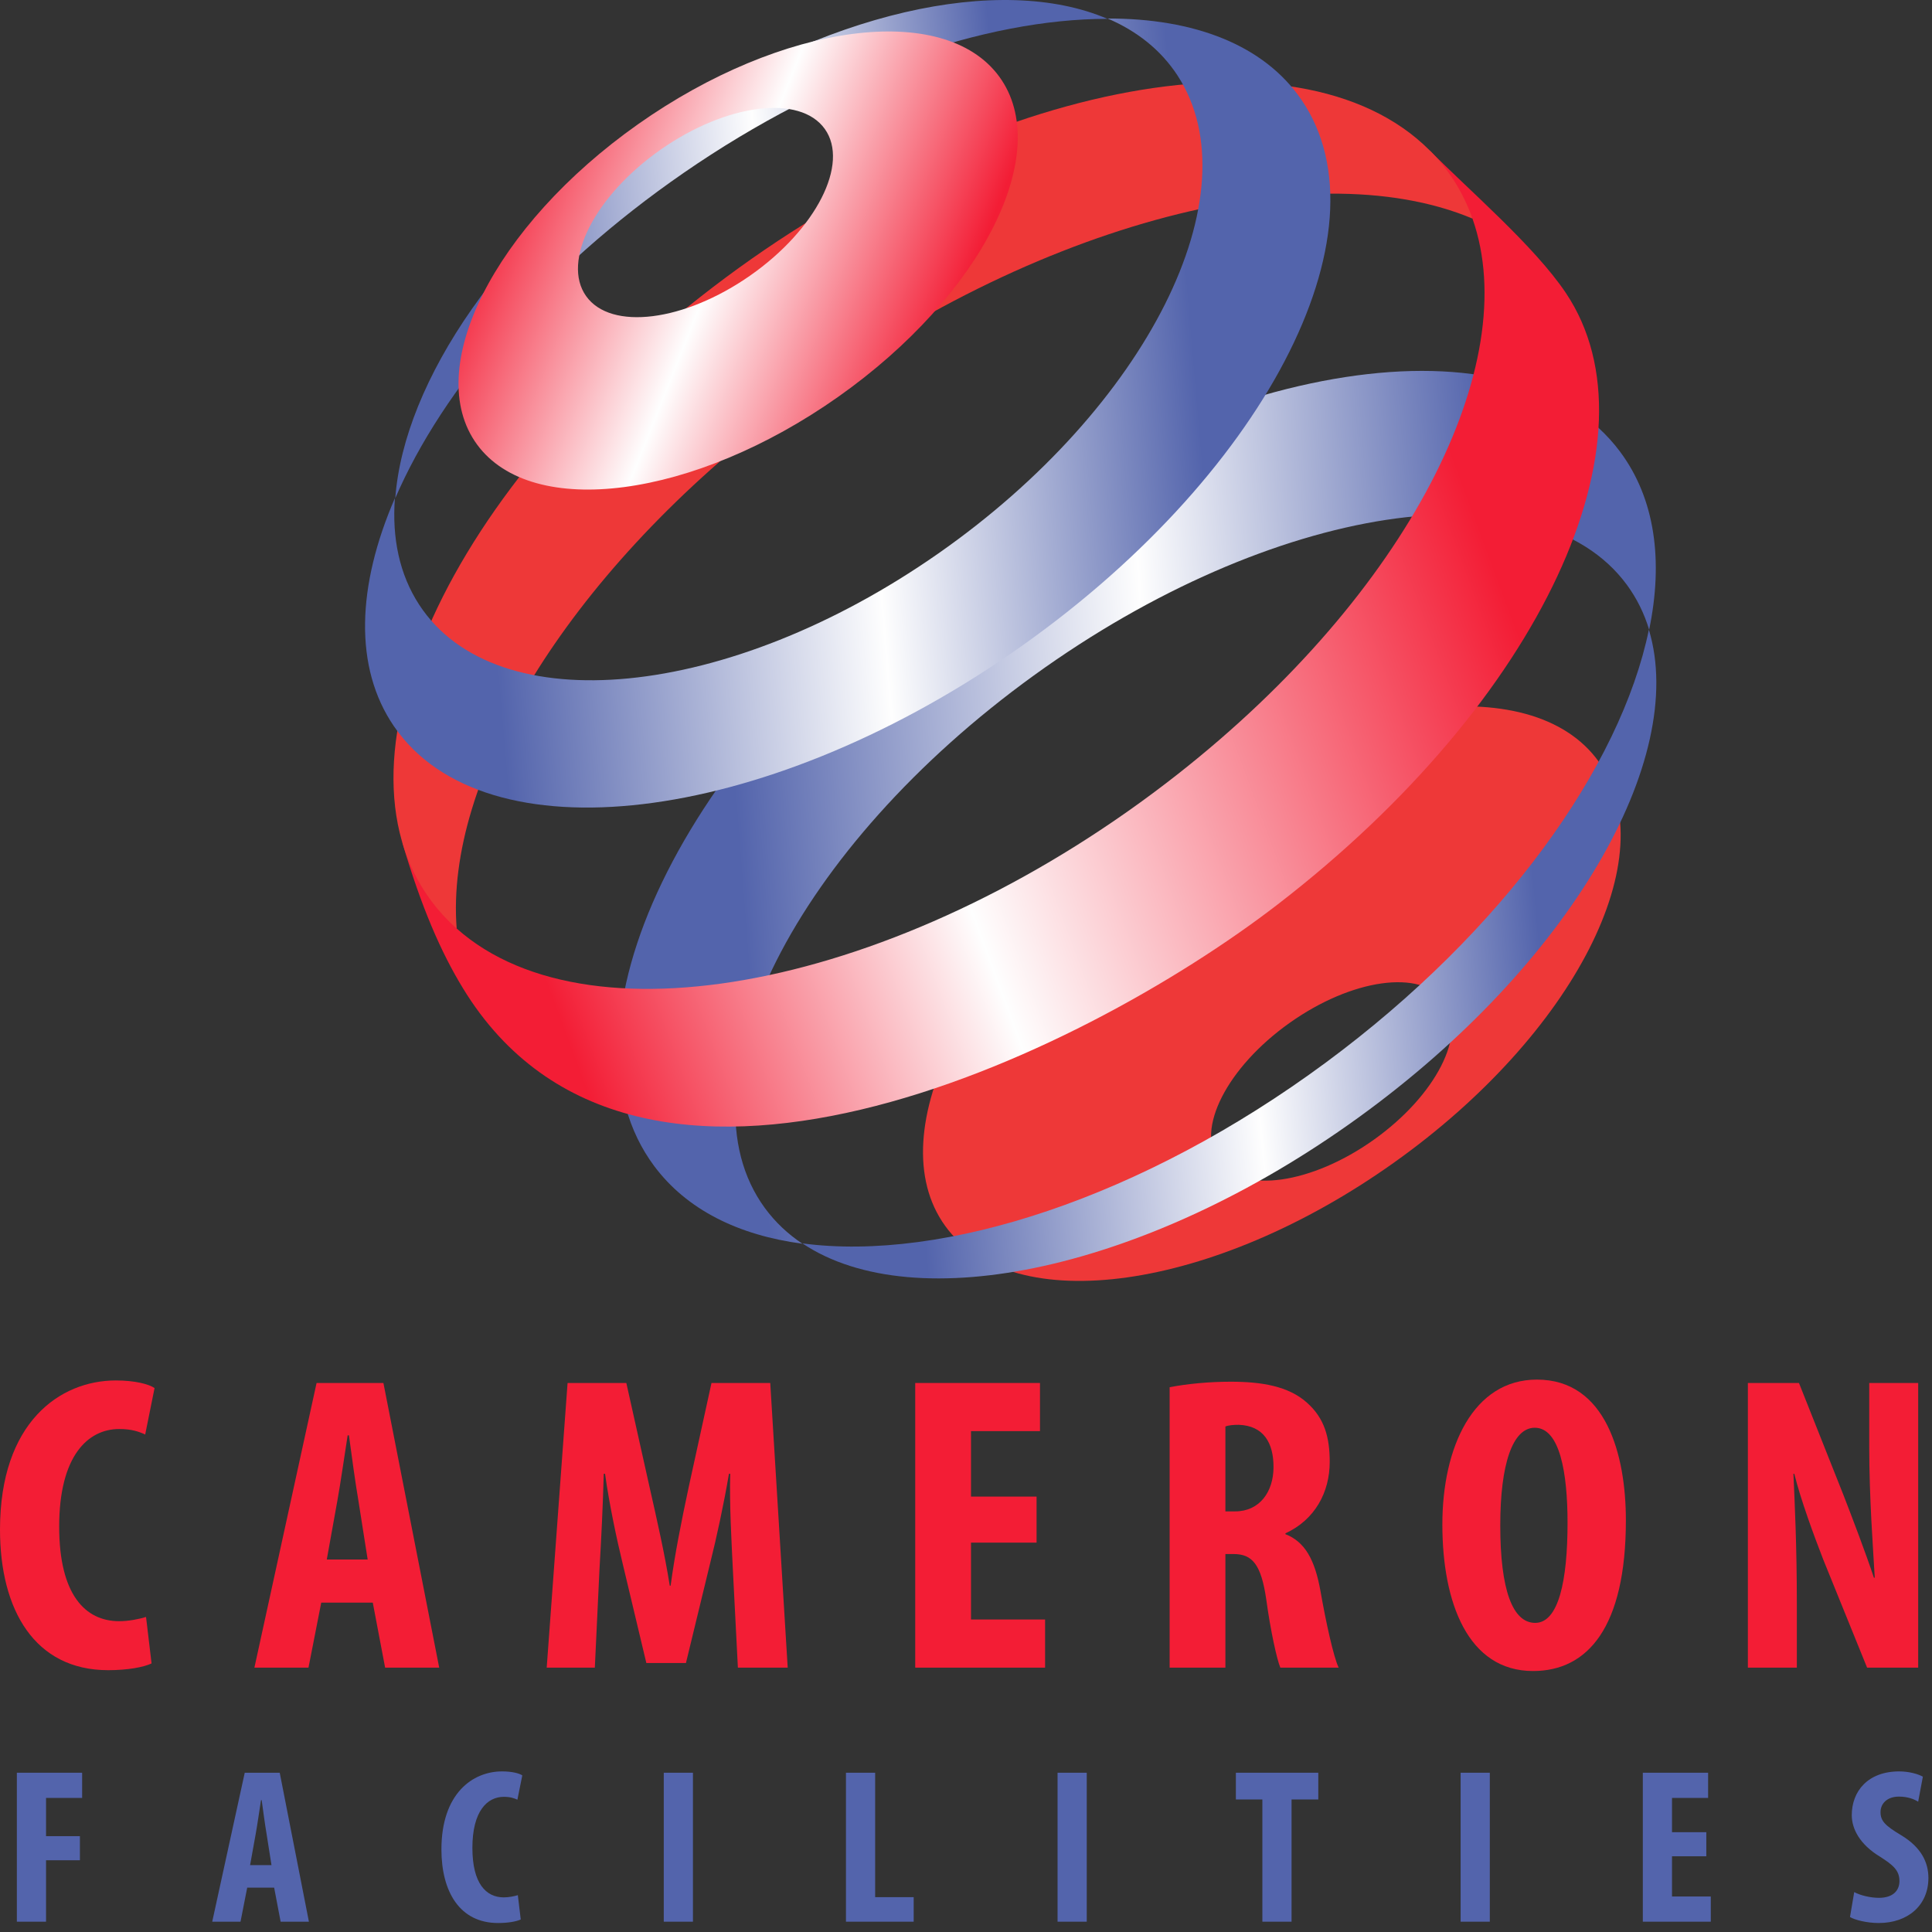
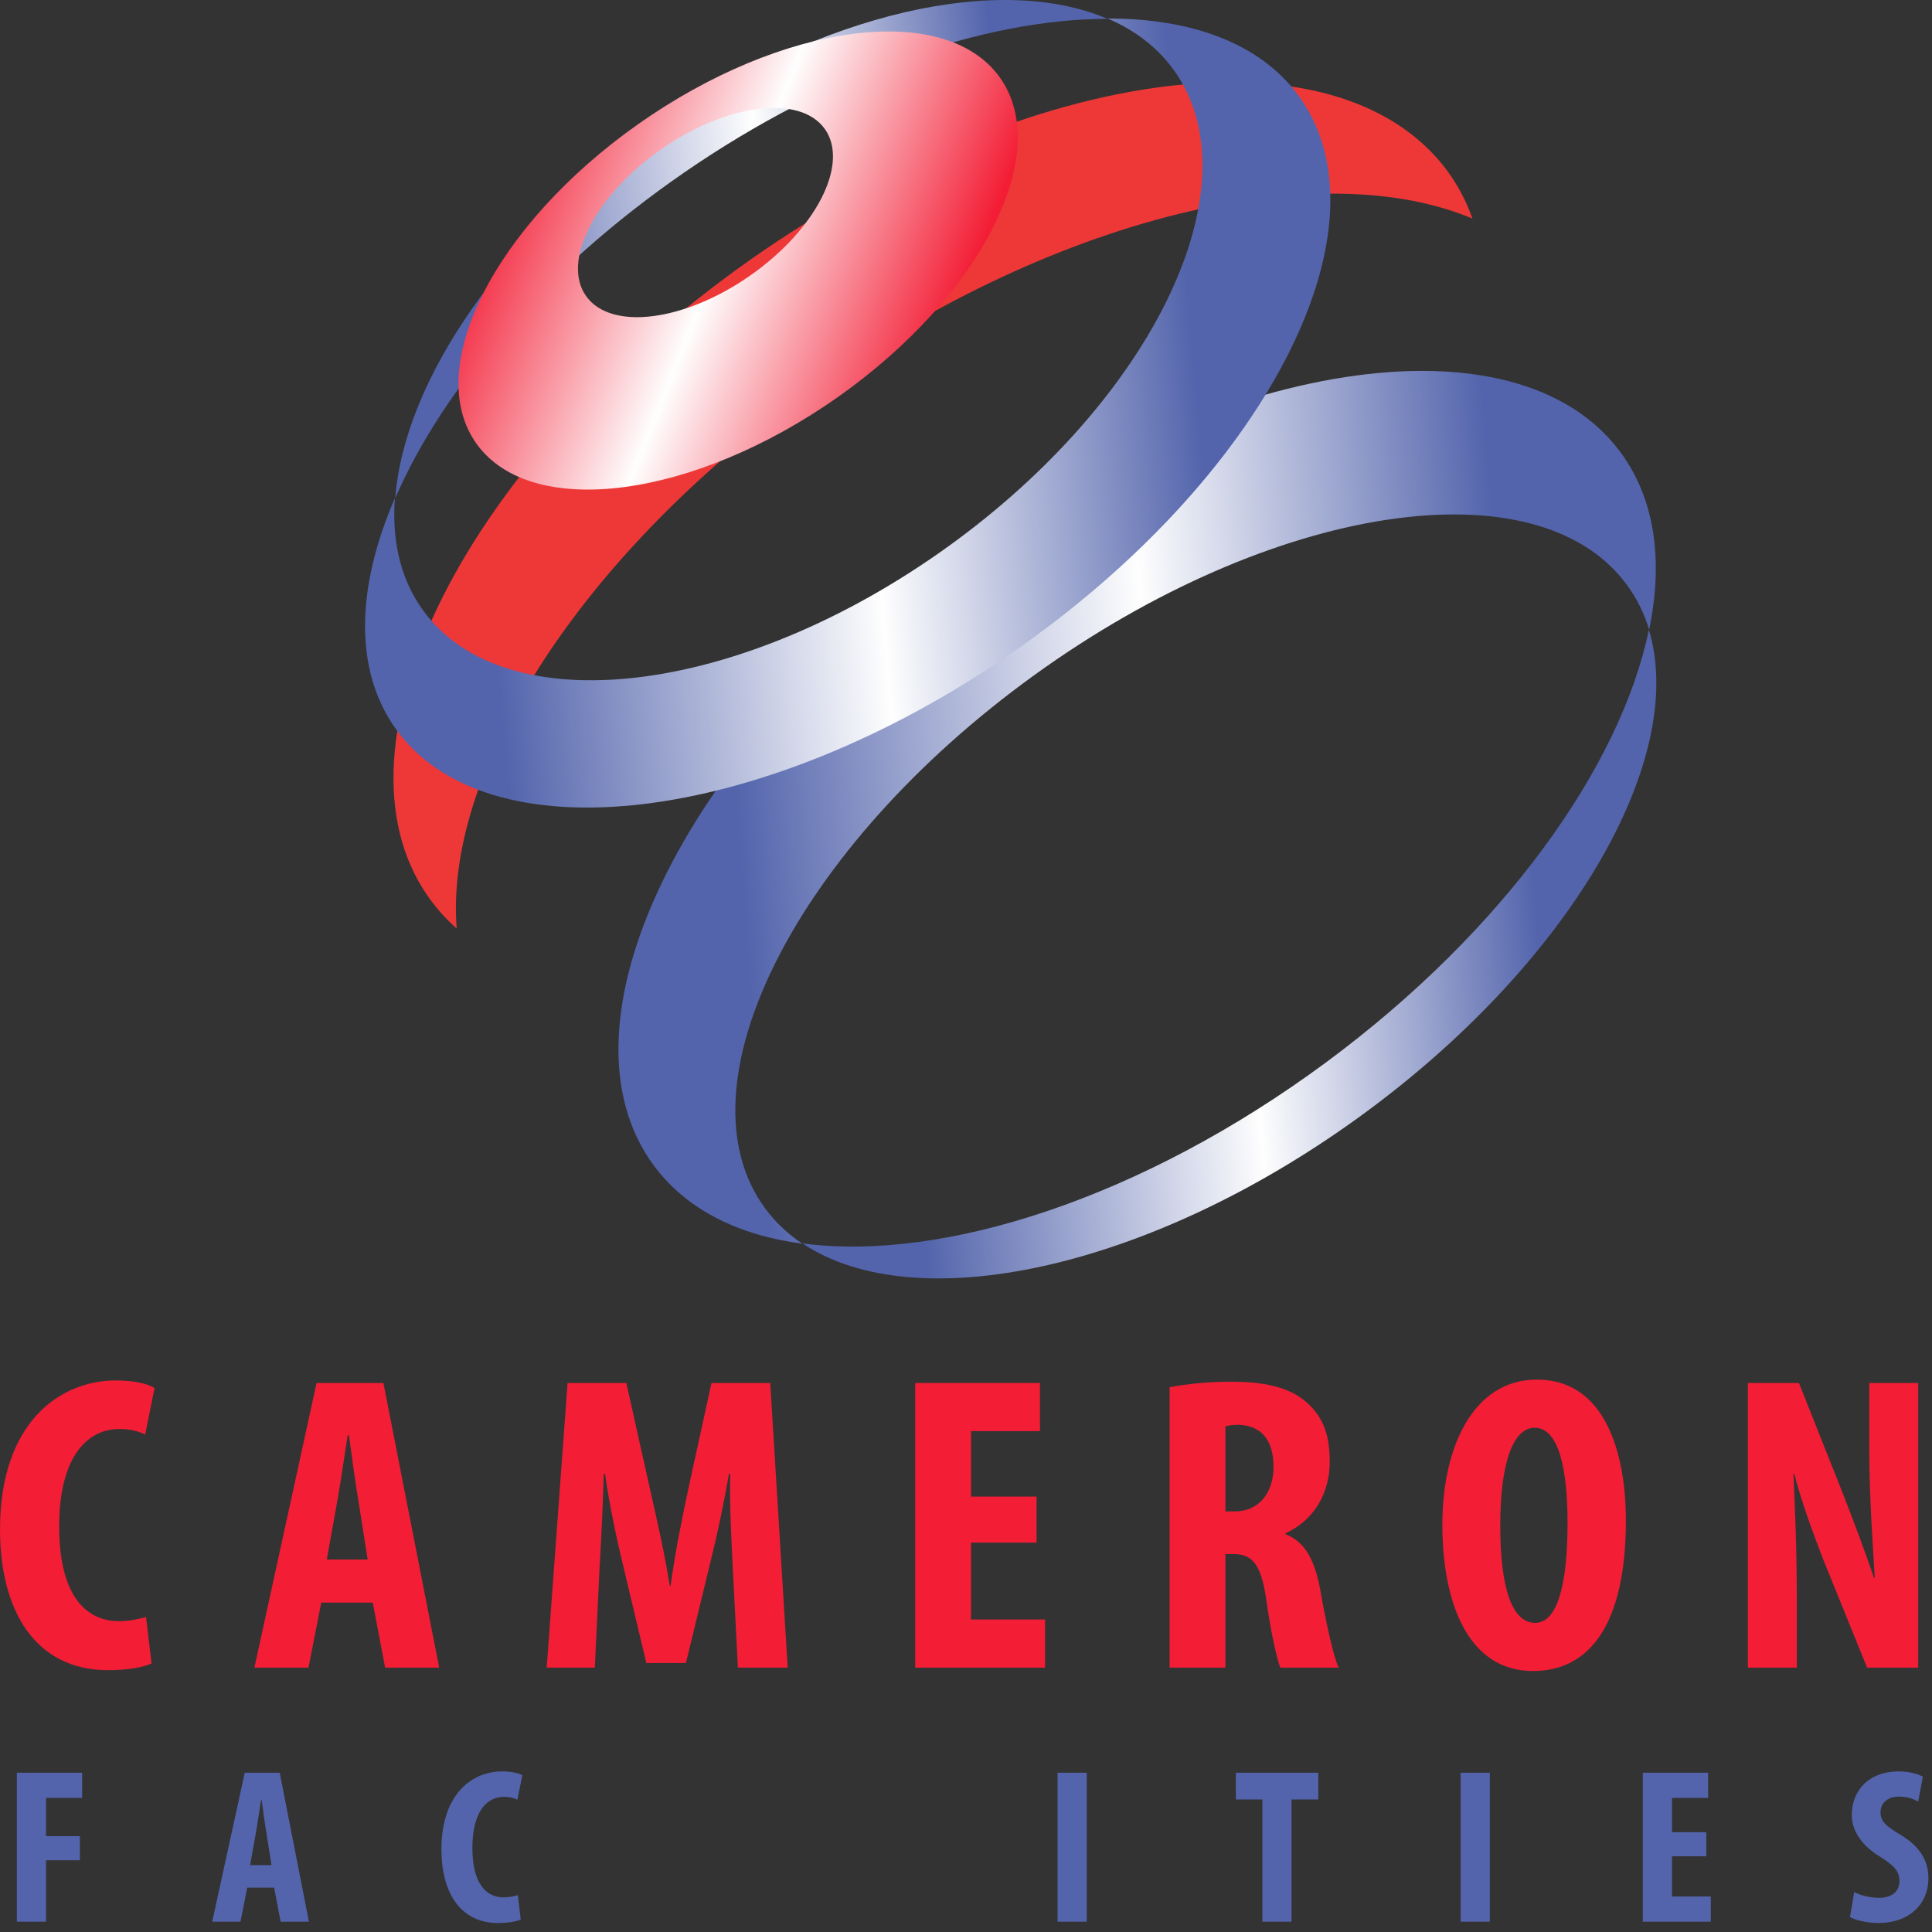
<svg xmlns="http://www.w3.org/2000/svg" width="100%" height="100%" viewBox="0 0 112 112" version="1.1" xml:space="preserve" style="fill-rule:evenodd;clip-rule:evenodd;stroke-linejoin:round;stroke-miterlimit:2;">
  <rect x="0" y="0" width="112" height="112" fill="#333333" stroke="none" />
  <g transform="matrix(1,0,0,1,-27.336,-3.402)">
-     <path d="M93.984,51.207C83.527,58.645 78.219,69.061 82.13,74.471C86.041,79.881 97.689,78.238 108.147,70.799C118.605,63.361 123.912,52.946 120.001,47.535C116.09,42.125 104.442,43.769 93.984,51.207ZM102.081,62.711C98.469,65.28 96.636,68.877 97.987,70.746C99.337,72.614 103.36,72.047 106.972,69.478C110.584,66.909 112.417,63.312 111.066,61.443C109.715,59.575 105.692,60.142 102.081,62.711Z" style="fill:rgb(238,56,56);" />
    <path d="M121.255,29.589C115.21,21.475 97.774,24.165 82.312,35.6C66.849,47.034 59.214,62.882 65.259,70.997C67.147,73.532 70.148,75.013 73.852,75.502C73.005,74.935 72.273,74.248 71.678,73.435C66.49,66.356 73.472,52.531 87.272,42.556C101.072,32.581 116.466,30.234 121.654,37.313C122.23,38.1 122.656,38.97 122.939,39.908C123.769,35.904 123.282,32.311 121.255,29.589Z" style="fill:url(#_Linear1);" />
    <path d="M73.852,75.482C80.39,79.865 93.856,77.026 106.068,68.201C118.331,59.34 125.199,47.427 122.923,39.908C121.287,47.847 114.478,57.396 104.206,64.991C93.577,72.849 82.011,76.568 73.852,75.482Z" style="fill:url(#_Linear2);" />
-     <path d="M101.405,55.832C116.737,44.016 123.721,28.76 118.113,20.389C116.277,17.645 112.4,14.345 110.2,12.104L112.696,16.073C115.68,24.509 108.963,37.786 95.616,48.277C80.225,60.376 61.734,64.277 53.81,57.229L50.654,52.229C51.749,55.965 52.89,58.593 54.186,60.712C64.19,77.075 89.917,64.687 101.405,55.832Z" style="fill:url(#_Linear3);" />
    <path d="M67.929,20.62C52.229,32.961 45.7,49.157 53.345,56.794C53.495,56.944 53.651,57.088 53.81,57.229C53.137,48.647 60.068,36.922 72.396,27.421C86.557,16.506 103.222,12.086 112.696,16.073C112.17,14.586 111.345,13.248 110.199,12.103C102.554,4.466 83.629,8.279 67.929,20.62Z" style="fill:rgb(238,56,56);" />
    <path d="M65.522,10.708C56.491,17.012 50.749,25.512 50.252,32.279C52.996,25.913 58.893,19 66.96,13.43C75.45,7.568 84.461,4.495 91.535,4.494C85.357,1.84 75.03,4.07 65.522,10.708Z" style="fill:url(#_Linear4);" />
    <path d="M50.229,32.279C48.027,37.361 47.838,42.09 50.172,45.502C55.426,53.183 71.462,51.28 85.991,41.252C100.519,31.224 108.038,16.868 102.784,9.188C100.604,6 96.564,4.465 91.546,4.475C93.247,5.202 94.632,6.298 95.597,7.777C100.061,14.621 93.839,27.038 81.699,35.51C69.56,43.982 56.1,45.301 51.636,38.457C50.496,36.709 50.054,34.596 50.229,32.279Z" style="fill:url(#_Linear5);" />
    <path d="M64.326,10.602C55.969,16.495 51.791,24.81 54.994,29.174C58.197,33.539 67.569,32.3 75.926,26.408C84.283,20.515 88.461,12.2 85.258,7.836C82.054,3.471 72.683,4.709 64.326,10.602ZM70.83,19.373C74.651,16.697 76.586,12.894 75.152,10.879C73.718,8.863 69.458,9.399 65.636,12.075C61.815,14.75 59.88,18.553 61.314,20.568C62.748,22.584 67.008,22.048 70.83,19.373Z" style="fill:url(#_Linear6);" />
    <path d="M35.802,97.139C35.407,97.262 34.79,97.384 34.247,97.384C32.273,97.384 30.767,95.842 30.767,91.9C30.767,87.811 32.421,86.244 34.247,86.244C34.963,86.244 35.383,86.391 35.753,86.562L36.296,83.869C35.975,83.649 35.185,83.428 34.05,83.428C30.816,83.428 27.336,85.852 27.336,92.071C27.336,96.748 29.36,100.224 33.605,100.224C34.741,100.224 35.654,100.053 36.123,99.833L35.802,97.139Z" style="fill:rgb(243,29,53);fill-rule:nonzero;" />
    <path d="M48.946,96.307L49.662,100.077L52.797,100.077L49.563,83.575L45.688,83.575L42.084,100.077L45.219,100.077L45.959,96.307L48.946,96.307ZM46.28,93.809L46.897,90.382C47.07,89.427 47.317,87.713 47.49,86.611L47.564,86.611C47.712,87.713 47.934,89.353 48.107,90.357L48.65,93.809L46.28,93.809Z" style="fill:rgb(243,29,53);fill-rule:nonzero;" />
    <path d="M70.112,100.077L73,100.077L71.988,83.575L68.582,83.575L67.274,89.549C66.829,91.63 66.459,93.491 66.212,95.327L66.163,95.327C65.867,93.467 65.447,91.63 64.978,89.549L63.645,83.575L60.239,83.575L59.029,100.077L61.819,100.077L62.09,94.348C62.189,92.708 62.288,90.626 62.337,88.839L62.411,88.839C62.658,90.626 63.102,92.683 63.423,94.005L64.805,99.808L67.101,99.808L68.532,93.907C68.853,92.634 69.298,90.602 69.594,88.839L69.668,88.839C69.618,90.602 69.742,92.732 69.816,94.299L70.112,100.077Z" style="fill:rgb(243,29,53);fill-rule:nonzero;" />
    <path d="M87.427,90.161L83.626,90.161L83.626,86.366L87.625,86.366L87.625,83.575L80.393,83.575L80.393,100.077L87.921,100.077L87.921,97.286L83.626,97.286L83.626,92.83L87.427,92.83L87.427,90.161Z" style="fill:rgb(243,29,53);fill-rule:nonzero;" />
    <path d="M95.141,100.077L98.374,100.077L98.374,93.491L98.843,93.491C99.929,93.491 100.447,94.079 100.744,96.135C100.991,97.947 101.361,99.612 101.558,100.077L104.94,100.077C104.644,99.465 104.199,97.433 103.878,95.597C103.558,93.834 102.99,92.781 101.854,92.34L101.854,92.291C103.558,91.508 104.421,89.916 104.421,88.153C104.421,86.733 104.125,85.632 103.113,84.726C102.027,83.746 100.447,83.501 98.67,83.501C97.436,83.501 96.153,83.624 95.141,83.82L95.141,100.077ZM98.374,86.097C98.547,86.023 98.868,85.999 99.139,85.999C100.596,86.048 101.163,87.052 101.163,88.447C101.163,89.892 100.349,91.018 98.942,91.018L98.374,91.018L98.374,86.097Z" style="fill:rgb(243,29,53);fill-rule:nonzero;" />
    <path d="M116.431,83.379C112.753,83.379 110.951,87.272 110.951,91.777C110.951,96.307 112.432,100.273 116.209,100.273C119.368,100.273 121.59,97.751 121.59,91.532C121.59,87.762 120.454,83.379 116.431,83.379ZM116.307,86.17C117.764,86.17 118.208,88.79 118.208,91.679C118.208,95.034 117.69,97.482 116.332,97.482C115.024,97.482 114.308,95.572 114.308,91.826C114.308,88.276 115.024,86.17 116.307,86.17Z" style="fill:rgb(243,29,53);fill-rule:nonzero;" />
    <path d="M131.501,100.077L131.501,96.356C131.501,93.05 131.377,90.504 131.303,88.839L131.353,88.839C131.723,90.333 132.488,92.414 133.031,93.809L135.573,100.077L138.535,100.077L138.535,83.575L135.697,83.575L135.697,87.223C135.697,90.259 135.919,93.124 136.018,94.862L135.968,94.862C135.499,93.442 134.685,91.312 134.191,90.039L131.624,83.575L128.662,83.575L128.662,100.077L131.501,100.077Z" style="fill:rgb(243,29,53);fill-rule:nonzero;" />
    <path d="M28.313,114.804L30.005,114.804L30.005,111.243L31.968,111.243L31.968,109.846L30.005,109.846L30.005,107.63L32.097,107.63L32.097,106.169L28.313,106.169L28.313,114.804Z" style="fill:rgb(83,100,172);fill-rule:nonzero;" />
    <path d="M43.229,112.831L43.604,114.804L45.244,114.804L43.552,106.169L41.524,106.169L39.639,114.804L41.279,114.804L41.667,112.831L43.229,112.831ZM41.834,111.525L42.157,109.731C42.248,109.231 42.377,108.334 42.467,107.758L42.506,107.758C42.584,108.334 42.7,109.193 42.79,109.718L43.074,111.525L41.834,111.525Z" style="fill:rgb(83,100,172);fill-rule:nonzero;" />
    <path d="M57.356,113.267C57.149,113.331 56.826,113.395 56.542,113.395C55.509,113.395 54.721,112.588 54.721,110.525C54.721,108.386 55.587,107.566 56.542,107.566C56.917,107.566 57.136,107.643 57.33,107.732L57.614,106.323C57.446,106.208 57.033,106.092 56.439,106.092C54.747,106.092 52.926,107.361 52.926,110.615C52.926,113.062 53.985,114.881 56.207,114.881C56.801,114.881 57.279,114.792 57.524,114.676L57.356,113.267Z" style="fill:rgb(83,100,172);fill-rule:nonzero;" />
-     <rect x="65.815" y="106.169" width="1.692" height="8.635" style="fill:rgb(83,100,172);fill-rule:nonzero;" />
-     <path d="M76.377,114.804L80.303,114.804L80.303,113.382L78.069,113.382L78.069,106.169L76.377,106.169L76.377,114.804Z" style="fill:rgb(83,100,172);fill-rule:nonzero;" />
    <rect x="88.644" y="106.169" width="1.692" height="8.635" style="fill:rgb(83,100,172);fill-rule:nonzero;" />
    <path d="M100.517,114.804L102.209,114.804L102.209,107.719L103.759,107.719L103.759,106.169L98.981,106.169L98.981,107.719L100.517,107.719L100.517,114.804Z" style="fill:rgb(83,100,172);fill-rule:nonzero;" />
    <rect x="112.01" y="106.169" width="1.692" height="8.635" style="fill:rgb(83,100,172);fill-rule:nonzero;" />
    <path d="M126.253,109.616L124.264,109.616L124.264,107.63L126.357,107.63L126.357,106.169L122.572,106.169L122.572,114.804L126.512,114.804L126.512,113.344L124.264,113.344L124.264,111.012L126.253,111.012L126.253,109.616Z" style="fill:rgb(83,100,172);fill-rule:nonzero;" />
    <path d="M134.582,114.535C134.866,114.702 135.551,114.881 136.248,114.881C137.953,114.881 139.128,113.843 139.128,112.268C139.128,111.358 138.702,110.487 137.553,109.795C136.61,109.231 136.352,108.962 136.352,108.45C136.352,107.988 136.7,107.553 137.424,107.553C137.914,107.553 138.289,107.694 138.534,107.848L138.806,106.4C138.547,106.246 138.005,106.092 137.436,106.092C135.615,106.092 134.685,107.245 134.685,108.629C134.685,109.411 135.137,110.32 136.326,111.038C137.062,111.512 137.449,111.819 137.449,112.447C137.449,113.011 137.062,113.421 136.261,113.421C135.77,113.421 135.176,113.28 134.827,113.088L134.582,114.535Z" style="fill:rgb(83,100,172);fill-rule:nonzero;" />
  </g>
  <defs>
    <linearGradient id="_Linear1" x1="0" y1="0" x2="1" y2="0" gradientUnits="userSpaceOnUse" gradientTransform="matrix(44.859,-3.626,3.626,44.859,70.16,52.118)">
      <stop offset="0" style="stop-color:rgb(83,100,172);stop-opacity:1" />
      <stop offset="0.54" style="stop-color:rgb(254,254,254);stop-opacity:1" />
      <stop offset="1" style="stop-color:rgb(83,100,172);stop-opacity:1" />
    </linearGradient>
    <linearGradient id="_Linear2" x1="0" y1="0" x2="1" y2="0" gradientUnits="userSpaceOnUse" gradientTransform="matrix(36.89,-3.344,3.344,36.89,79.606,60.408)">
      <stop offset="0" style="stop-color:rgb(83,100,172);stop-opacity:1" />
      <stop offset="0.54" style="stop-color:rgb(254,254,254);stop-opacity:1" />
      <stop offset="1" style="stop-color:rgb(83,100,172);stop-opacity:1" />
    </linearGradient>
    <linearGradient id="_Linear3" x1="0" y1="0" x2="1" y2="0" gradientUnits="userSpaceOnUse" gradientTransform="matrix(56.409,-21.31,21.31,56.409,58.516,59.5)">
      <stop offset="0" style="stop-color:rgb(243,29,53);stop-opacity:1" />
      <stop offset="0.41" style="stop-color:rgb(254,254,254);stop-opacity:1" />
      <stop offset="1" style="stop-color:rgb(243,29,53);stop-opacity:1" />
    </linearGradient>
    <linearGradient id="_Linear4" x1="0" y1="0" x2="1" y2="0" gradientUnits="userSpaceOnUse" gradientTransform="matrix(30.73,-3.043,3.043,30.73,55.063,19.366)">
      <stop offset="0" style="stop-color:rgb(83,100,172);stop-opacity:1" />
      <stop offset="0.54" style="stop-color:rgb(254,254,254);stop-opacity:1" />
      <stop offset="1" style="stop-color:rgb(83,100,172);stop-opacity:1" />
    </linearGradient>
    <linearGradient id="_Linear5" x1="0" y1="0" x2="1" y2="0" gradientUnits="userSpaceOnUse" gradientTransform="matrix(41.728,-3.471,3.471,41.728,54.995,29.174)">
      <stop offset="0" style="stop-color:rgb(83,100,172);stop-opacity:1" />
      <stop offset="0.54" style="stop-color:rgb(254,254,254);stop-opacity:1" />
      <stop offset="1" style="stop-color:rgb(83,100,172);stop-opacity:1" />
    </linearGradient>
    <linearGradient id="_Linear6" x1="0" y1="0" x2="1" y2="0" gradientUnits="userSpaceOnUse" gradientTransform="matrix(25.941,10.353,-10.353,25.941,54.362,17.386)">
      <stop offset="0" style="stop-color:rgb(243,29,53);stop-opacity:1" />
      <stop offset="0.5" style="stop-color:rgb(254,254,254);stop-opacity:1" />
      <stop offset="1" style="stop-color:rgb(243,29,53);stop-opacity:1" />
    </linearGradient>
  </defs>
</svg>